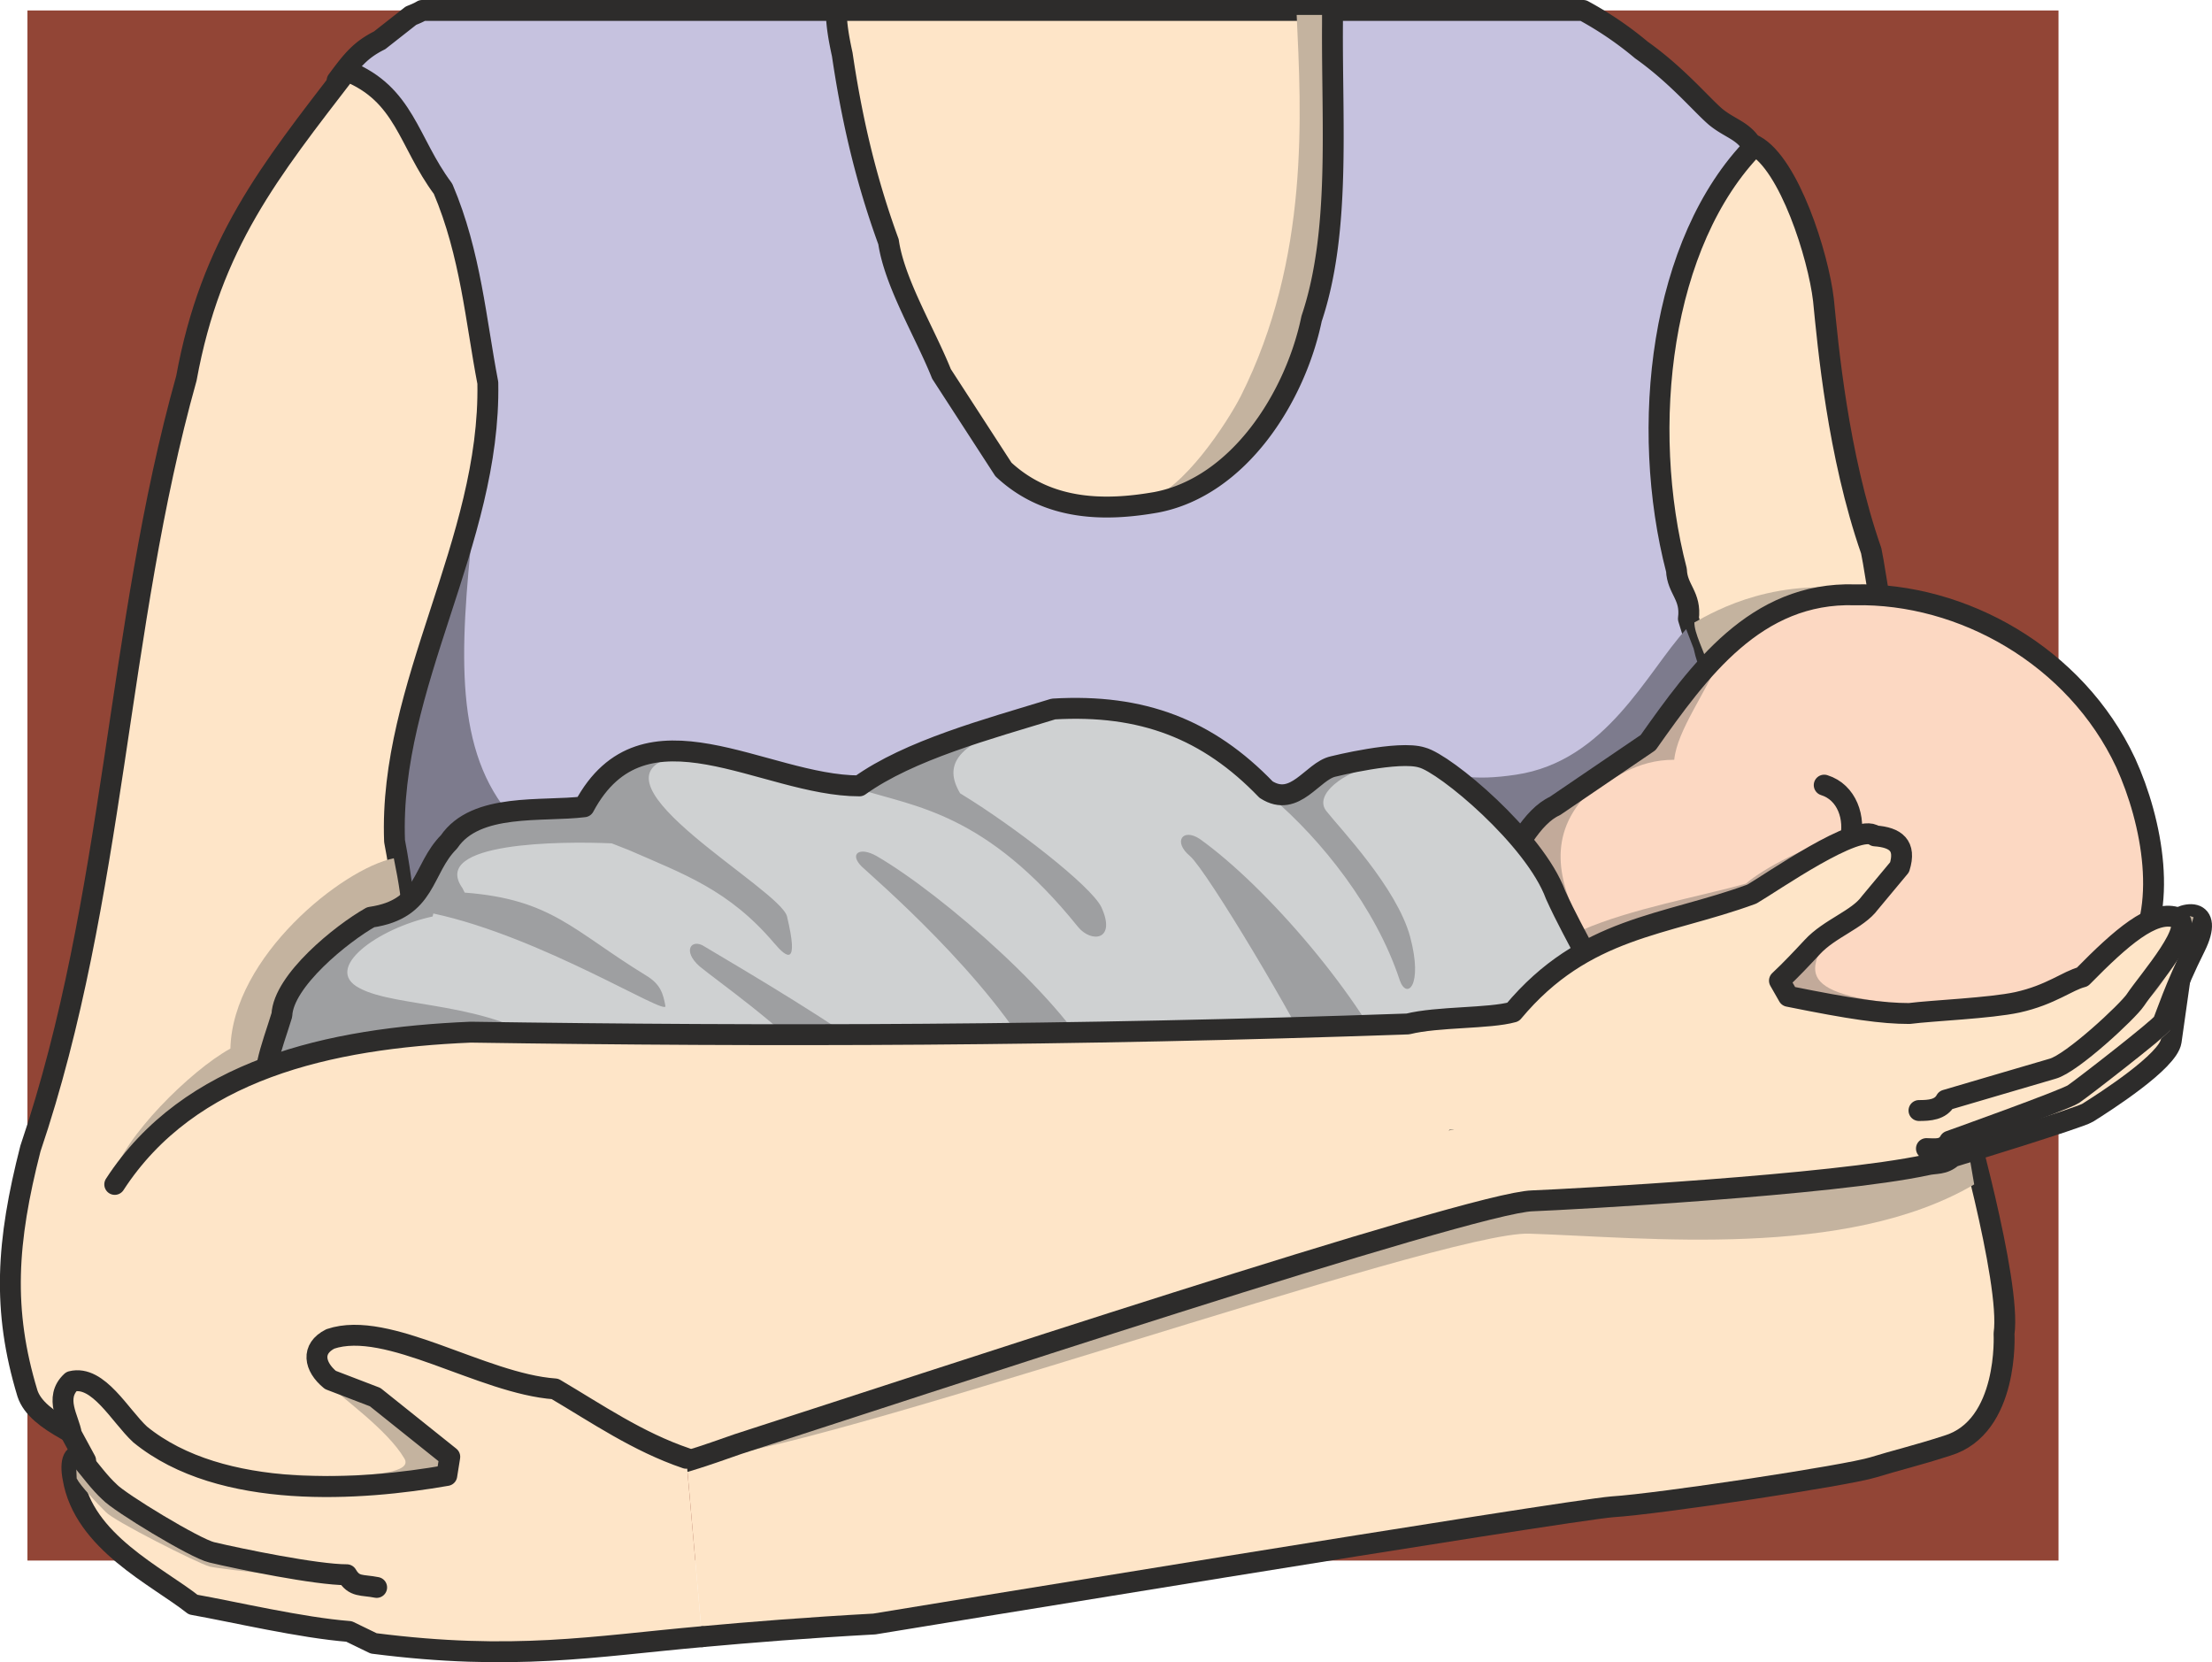
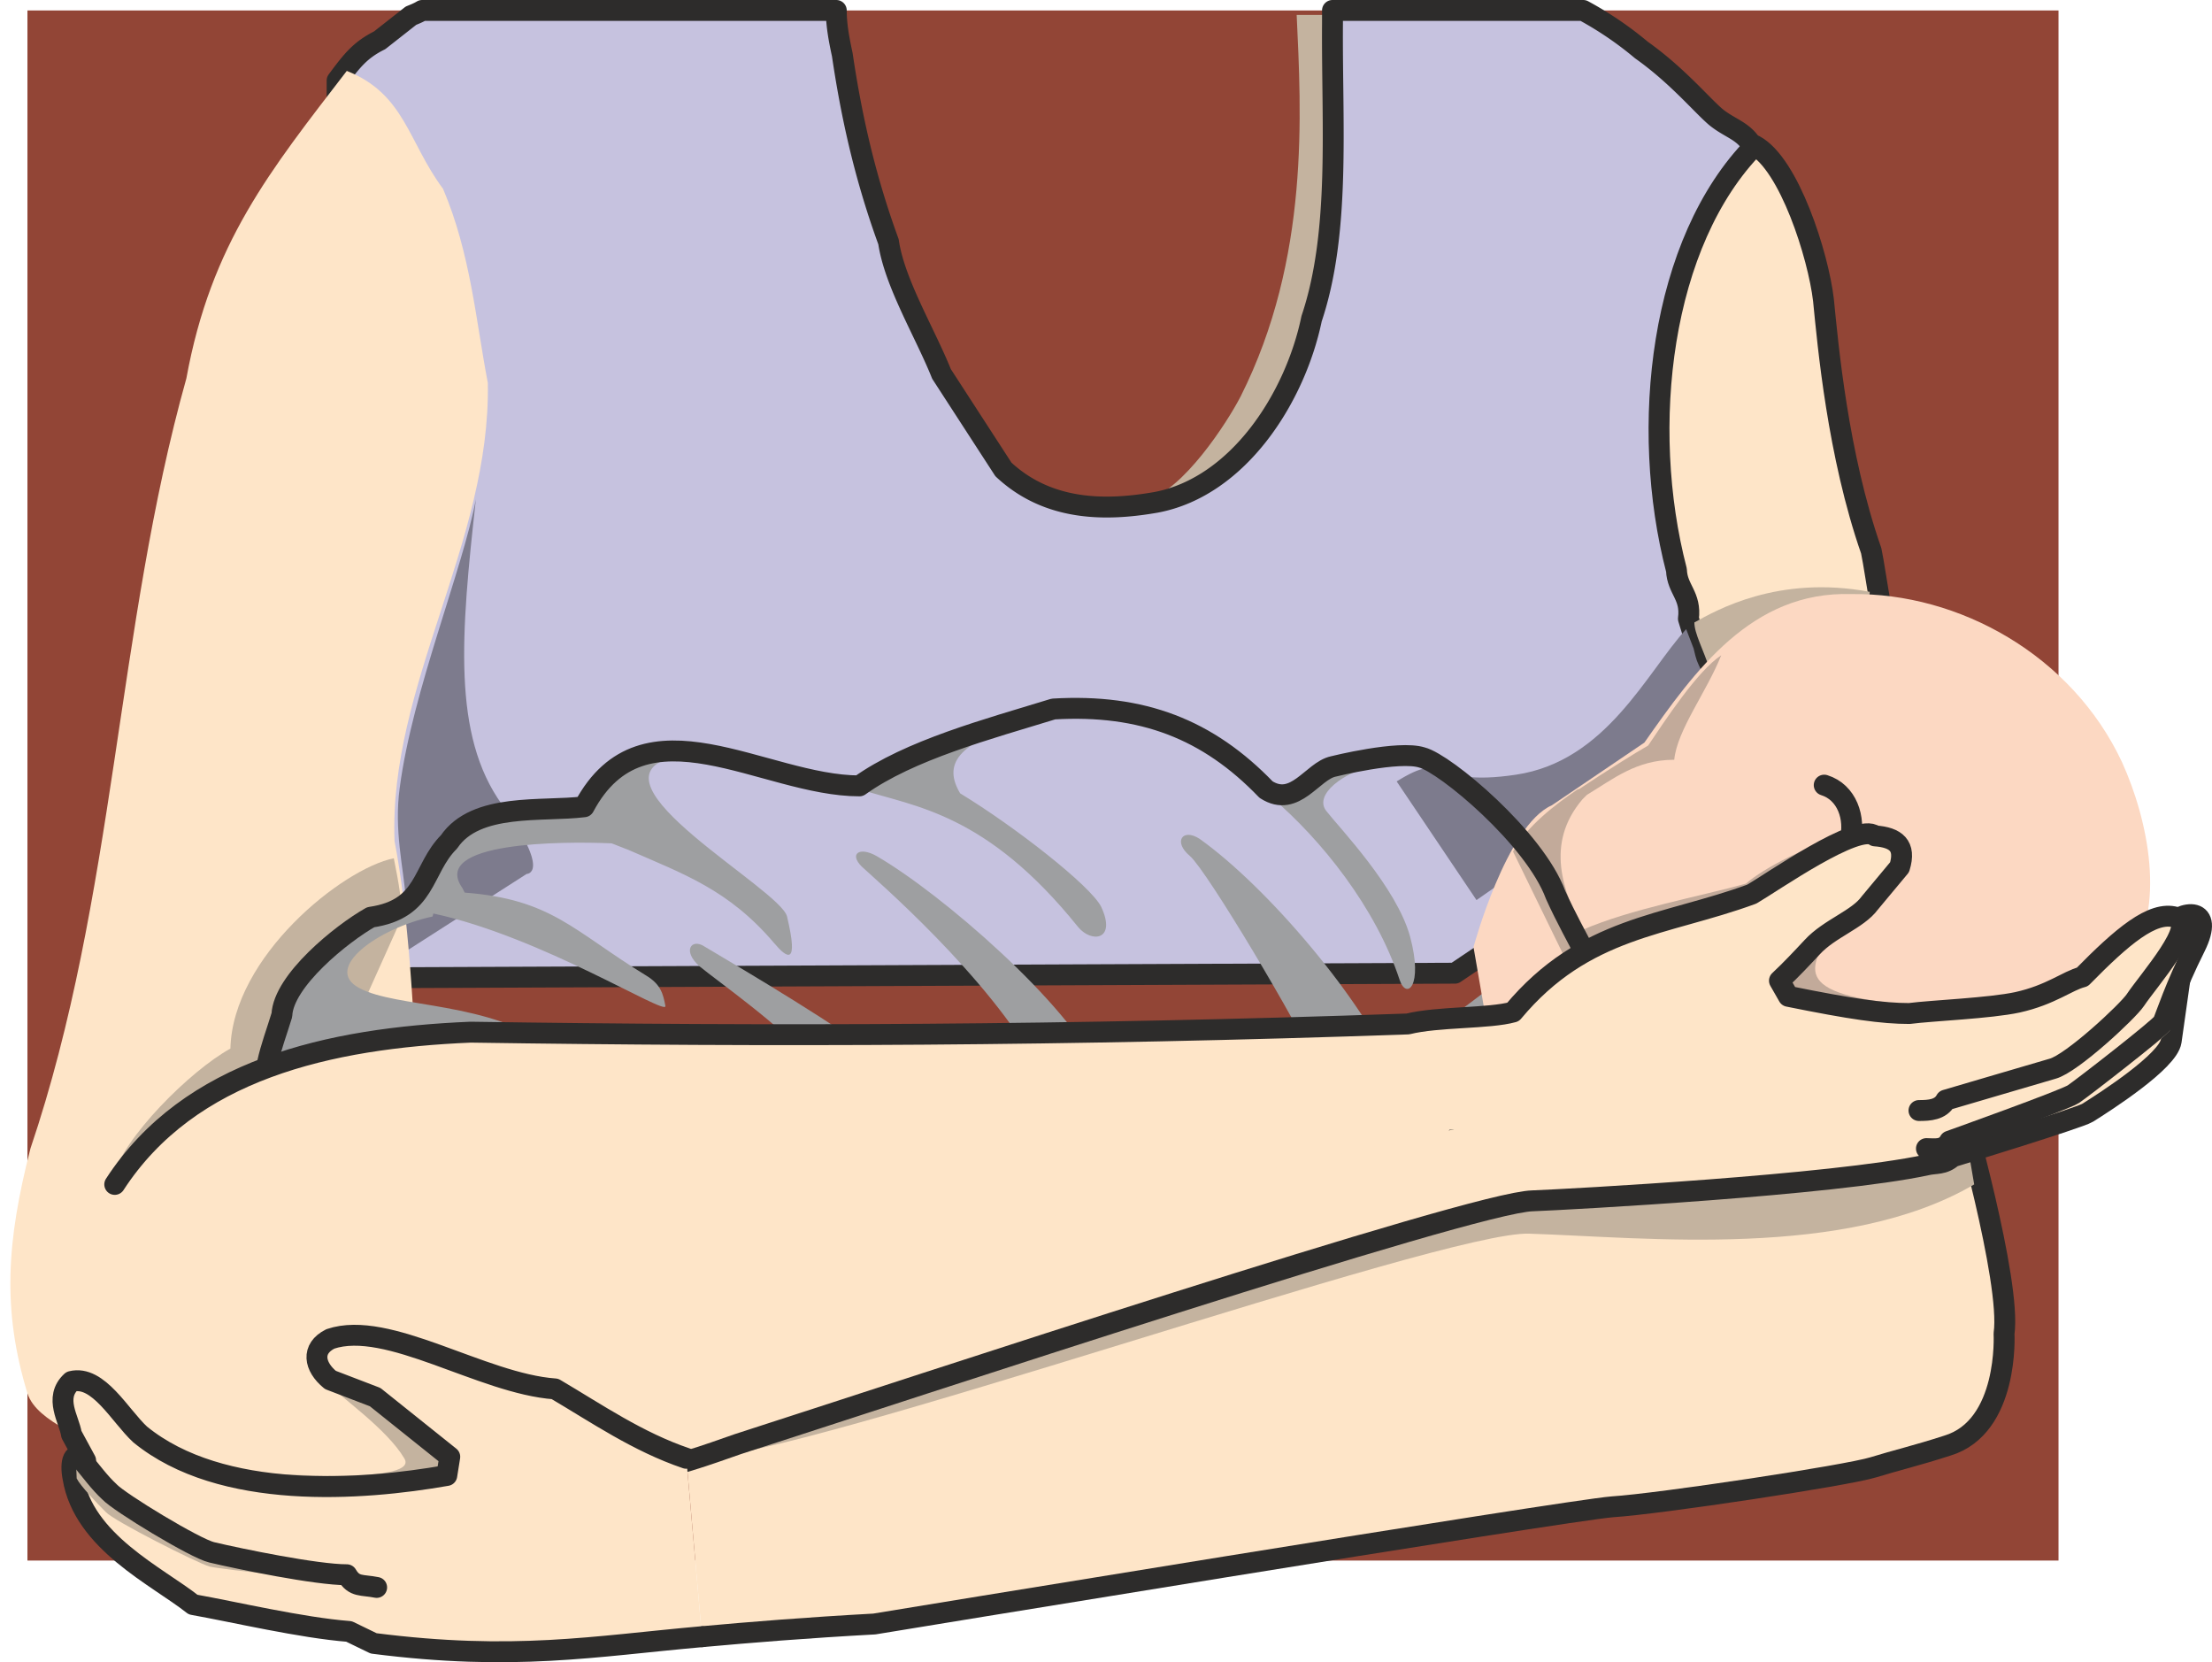
<svg xmlns="http://www.w3.org/2000/svg" width="284.59" height="213.812" viewBox="0 0 213.443 160.359">
  <path d="M389.582 490.28V340.738H193.598V490.28z" style="fill:#924536" transform="translate(-190.95 -339.729)" />
-   <path d="m267.974 340.737 6.12 54 35.064 4.32 16.848-18.288-1.944-40.032z" style="fill:#fee5c8;stroke:#2d2c2b;stroke-width:2.016;stroke-linecap:round;stroke-linejoin:round;stroke-miterlimit:10.433" transform="translate(-190.95 -339.729)" />
  <path d="M316.07 341.169c.432 9.36 1.296 23.472-5.4 36.792-1.296 2.52-5.544 9.072-9.072 10.008l1.8 2.592 15.912-6.12 3.168-28.44-1.8-14.832z" style="fill:#c4b39f" transform="translate(-190.95 -339.729)" />
  <path d="M356.534 351.033c-1.368-1.152-3.744-4.032-7.2-6.48a33.52 33.52 0 0 0-5.616-3.816h-24.192v1.224c-.072 9.792.792 20.16-2.016 28.512-1.584 7.632-7.056 16.2-14.976 17.712-4.896.864-10.44.864-14.76-3.168l-5.976-9.216c-1.584-3.96-4.536-8.784-5.112-12.744-2.448-6.696-3.672-12.744-4.464-18.072-.36-1.656-.576-2.952-.576-4.248h-39.96c-.36.216-.72.36-1.08.504l-3.024 2.376c-1.872.936-2.664 1.944-4.104 3.888v18.792L212.39 434.12l118.944-.504 32.76-22.032s-3.096-44.64-3.096-52.056c0-7.344-2.16-6.624-4.464-8.496z" style="fill:#c6c2df;stroke:#2d2c2b;stroke-width:2.016;stroke-linecap:round;stroke-linejoin:round;stroke-miterlimit:10.433" transform="translate(-190.95 -339.729)" />
  <path d="M360.278 353.769c-9.144 9.288-11.16 27.144-7.56 40.968.072 1.872 1.44 2.448 1.152 4.68.936 2.88 1.512 5.904 2.52 8.28l17.856-2.592c-1.512-3.384-2.232-9.864-2.736-12.24-3.24-9.288-4.176-19.872-4.608-24.192-.504-4.32-3.312-13.104-6.624-14.904z" style="fill:#fee5c8;stroke:#2d2c2b;stroke-width:2.016;stroke-linecap:round;stroke-linejoin:round;stroke-miterlimit:10.433" transform="translate(-190.95 -339.729)" />
  <path d="M236.87 387.897c-1.44 12.96-2.304 22.752 2.52 29.448 4.824 6.696 2.376 6.696 2.376 6.696l-12.024 7.704.36-5.328c-.216-3.024-1.152-6.552-.576-10.728 1.224-9.288 6.048-20.952 7.344-27.792z" style="fill:#7d7b8d" transform="translate(-190.95 -339.729)" />
  <path d="M229.598 426.705c-.144-1.368-.648-3.024-.792-4.968-3.744 3.672-2.592-.144-9.792 5.328-5.616 4.248-6.552 8.784-6.408 13.248-3.528 2.592-9.576 9.648-10.8 12.888l3.528 1.008 9.648-7.704-.72-3.024c.576-.288 1.224-.648 1.656-.864l.792-.144 13.32-10.296s-.288-3.96-.432-5.472z" style="fill:#c4b39f" transform="translate(-190.95 -339.729)" />
  <path d="M354.374 402.297c.288 1.224.288 1.152.792 2.232l2.016 5.472-23.76 16.56-7.704-11.448c5.112-3.168 2.88.648 11.52-.648 8.712-1.296 12.6-9.864 16.416-14.04z" style="fill:#7d7b8d" transform="translate(-190.95 -339.729)" />
  <path d="M258.686 497.625c4.752-.432 10.08-.864 16.632-1.224 0 0 66.672-10.944 71.208-11.304 4.536-.288 22.68-3.024 25.2-3.816 2.088-.648 4.248-1.152 7.128-2.088 5.976-1.8 5.472-10.8 5.472-10.8.72-5.04-4.248-22.32-4.248-22.32l-119.736 5.112-3.168 29.232z" style="fill:#fee5c8" transform="translate(-190.95 -339.729)" />
  <path d="M258.686 497.625c4.752-.432 10.08-.864 16.632-1.224 0 0 66.672-10.944 71.208-11.304 4.536-.288 22.68-3.024 25.2-3.816 2.088-.648 4.248-1.152 7.128-2.088 5.976-1.8 5.472-10.8 5.472-10.8.72-5.04-4.248-22.32-4.248-22.32l-119.736 5.112-3.168 29.232" style="fill:none;stroke:#2d2c2b;stroke-width:2.016;stroke-linecap:round;stroke-linejoin:round;stroke-miterlimit:10.433" transform="translate(-190.95 -339.729)" />
  <path d="M231.182 445.713c-.216-7.92-.864-18.216-2.16-24.84-.576-15.048 9.288-28.8 9-44.208-1.152-5.976-1.656-12.456-4.32-18.72-3.384-4.536-3.672-9.144-9.288-11.376-7.416 9.648-13.104 16.632-15.48 29.664-6.768 24.12-6.84 50.04-15.048 74.304-2.304 9-2.736 15.552-.288 23.616.936 2.88 6.048 4.32 8.496 6.264z" style="fill:#fee5c8" transform="translate(-190.95 -339.729)" />
-   <path d="M231.182 445.713c-.216-7.92-.864-18.216-2.16-24.84-.576-15.048 9.288-28.8 9-44.208-1.152-5.976-1.656-12.456-4.32-18.72-3.384-4.536-3.672-9.144-9.288-11.376-7.416 9.648-13.104 16.632-15.48 29.664-6.768 24.12-6.84 50.04-15.048 74.304-2.304 9-2.736 15.552-.288 23.616.936 2.88 6.048 4.32 8.496 6.264" style="fill:none;stroke:#2d2c2b;stroke-width:2.016;stroke-linecap:round;stroke-linejoin:round;stroke-miterlimit:10.433" transform="translate(-190.95 -339.729)" />
  <path d="M381.446 453.993c-12.384 7.272-31.752 5.112-42.912 4.752-8.208-.36-70.272 21.672-80.352 21.672l-1.44-19.296 123.696-13.032z" style="fill:#c4b39f" transform="translate(-190.95 -339.729)" />
  <path d="m342.422 429.945 1.44 3.024-7.056 6.264-8.208.36c4.968-3.528 9.648-7.56 13.824-9.648z" style="fill:#9e9fa1" transform="translate(-190.95 -339.729)" />
  <path d="M229.742 428.217c0-1.296-.288-3.24-.792-5.688-4.968 1.008-15.552 9.504-15.768 18.36-3.816 2.088-10.44 8.64-11.376 12.528l4.464-1.008 16.416-8.496z" style="fill:#c4b39f" transform="translate(-190.95 -339.729)" />
  <path d="M222.398 472.065c0-.792-.216-2.088.648-2.016 1.296.144 3.312.792 4.32 1.296.216 1.08.216 1.944-.288 2.808-1.656-.648-4.176-1.512-4.68-2.088z" style="fill:#d8c4ad" transform="translate(-190.95 -339.729)" />
  <path d="M354.446 399.777c2.088-1.152 8.064-4.608 16.92-2.952l-.216 2.736-15.192 4.824c-.648-2.016-1.512-3.528-1.512-4.608z" style="fill:#c4b39f" transform="translate(-190.95 -339.729)" />
  <path d="m340.694 417.417 8.928-6.048c4.896-6.984 10.368-14.616 19.944-14.328 10.44-.144 21.312 5.904 26.136 16.2 2.592 5.688 4.248 14.184.648 19.08-1.944 2.88-6.336 7.488-12.6 8.928-6.264 1.44-48.6 1.512-48.6 1.512l-2.016-11.664s3.168-11.736 7.56-13.68z" style="fill:#fcd8c2" transform="translate(-190.95 -339.729)" />
  <path d="M366.974 415.473c4.392 1.368 3.384 9.936-3.384 9z" style="fill:#fcd8c2" transform="translate(-190.95 -339.729)" />
  <path d="M366.974 415.473c4.392 1.368 3.384 9.936-3.384 9" style="fill:none;stroke:#2d2c2b;stroke-width:2.016;stroke-linecap:round;stroke-linejoin:round;stroke-miterlimit:10.433" transform="translate(-190.95 -339.729)" />
  <path d="M369.422 420.369c-3.888.72-8.352 3.168-10.008 4.608-4.392 1.224-11.16 2.448-15.768 4.464-1.8-3.672-3.672-8.28 0-12.6l.432-.432c2.52-1.512 4.752-3.384 8.424-3.384.288-2.88 3.096-6.48 4.536-10.08-2.304 1.512-5.4 6.264-7.056 8.712-1.152.648-4.032 2.448-6.624 4.176l-.216.072c-2.016 1.368-4.896 3.528-6.192 5.976l5.688 11.664.864-.504v1.224L362.15 428l7.992-6.624zm-1.944 9.431c-1.944 3.529-4.176 6.409 11.232 7.057l-.36 3.528-22.464-1.944 2.88-7.704z" style="fill:#c2aa9a" transform="translate(-190.95 -339.729)" />
-   <path d="m340.982 417.489 9-6.12c4.896-6.912 10.368-14.544 19.944-14.256 10.368-.216 21.312 5.904 26.136 16.2 2.592 5.688 4.176 14.184.648 19.08-1.944 2.88-6.336 7.416-12.672 8.928-6.192 1.368-48.528 1.512-48.528 1.512l-2.088-11.736s3.24-11.664 7.56-13.608z" style="fill:none;stroke:#2d2c2b;stroke-width:2.016;stroke-linecap:round;stroke-linejoin:round;stroke-miterlimit:10.433" transform="translate(-190.95 -339.729)" />
-   <path d="M312.902 415.977c2.808 1.728 4.392-1.872 6.48-2.304 0 0 6.264-1.512 8.568-.864 2.232.648 10.872 7.776 12.888 13.248 1.944 4.32 4.464 8.064 4.896 10.944l-22.608 13.968-106.848-2.88c-.504-4.824.648-7.056 1.584-10.44.216-3.312 5.832-7.776 8.568-9.432 5.472-.72 4.968-4.536 7.632-7.272 2.592-3.816 9-2.88 13.032-3.312 5.76-10.8 17.352-2.016 26.568-2.016 4.824-3.528 12.384-5.544 18.72-7.488 8.568-.432 14.904 1.944 20.52 7.848z" style="fill:#cfd1d2" transform="translate(-190.95 -339.729)" />
  <path d="M266.894 428.145c-.648-2.664-19.656-12.96-11.16-15.336-3.168 0-7.128 1.44-8.352 4.752l-.216.288c-2.448-.072-5.616.144-8.784.792-2.736.576-4.464 2.592-5.544 4.536 0-.072-.072-.072-.072-.144 0 .144 0 .288-.072.36-.144.288-.36.576-.504.864h.072c-.576 1.08-1.44 2.16-2.232 2.952-.576.36-1.944 1.008-3.24 1.224-4.752 2.88-6.552 5.832-7.2 6.552-.504.648-1.08 2.016-1.152 2.808 0 0-1.152 2.808-1.656 4.608l-.288 1.872 27.936-3.384c-6.264-4.608-15.192-3.888-18.792-5.832-3.6-1.872 1.728-5.76 7.056-6.912l.072-.288c10.44 2.232 22.536 9.936 22.392 8.928-.216-1.152-.432-2.088-1.872-2.952-7.056-4.32-9.072-7.344-17.496-7.992l-.216-.432c-3.168-4.464 9.576-4.536 14.4-4.32l1.656.648c5.256 2.304 9.648 3.816 14.04 9 1.224 1.44 2.376 2.232 1.224-2.592zm7.128-12.24c5.184 1.656 12.096 2.232 20.952 13.248 1.296 1.584 3.744 1.296 2.232-1.944-1.008-2.016-8.28-7.704-13.608-10.944-1.584-2.664-.576-4.896 6.552-6.84-4.392 1.368-12.456 3.528-16.128 6.48zm39.6.72c4.824 4.104 10.08 10.656 12.384 17.64.648 1.944 2.304.648 1.008-4.176-1.296-4.752-6.768-10.44-8.064-12.096-1.296-1.584 1.656-3.816 4.824-4.464-1.584 0-3.6.36-4.392.36-1.368 0-3.024 3.24-5.76 2.736zm12.168 27.144c-3.384-7.704-12.528-18.432-19.08-23.112-1.656-1.08-2.592.288-.936 1.656 1.656 1.44 10.584 16.416 12.312 20.448zm-28.8-.72c-2.952-6.48-15.12-17.064-21.456-20.736-1.656-.936-2.664-.216-1.44 1.008 1.224 1.152 12.24 10.584 17.064 19.44z" style="fill:#9e9fa1" transform="translate(-190.95 -339.729)" />
  <path d="M276.974 442.545c-5.544-4.104-13.464-8.784-18.072-11.52-1.224-.792-2.16.432-.432 1.944 1.656 1.368 7.92 5.76 10.8 9.144z" style="fill:#9e9fa1" transform="translate(-190.95 -339.729)" />
  <path d="M313.118 415.905c2.808 1.8 4.464-1.8 6.48-2.232 0 0 6.336-1.584 8.568-.864 2.232.576 10.872 7.776 12.888 13.248 1.944 4.32 4.536 8.064 4.968 10.944l-22.608 13.968-106.92-2.88c-.504-4.824.648-7.128 1.656-10.44.144-3.312 5.76-7.848 8.568-9.432 5.472-.792 4.896-4.608 7.56-7.272 2.592-3.816 9-2.88 13.032-3.384 5.76-10.8 17.352-2.016 26.568-2.016 4.824-3.456 12.384-5.472 18.72-7.416 8.568-.504 14.904 1.944 20.52 7.776" style="fill:none;stroke:#2d2c2b;stroke-width:2.016;stroke-linecap:round;stroke-linejoin:round;stroke-miterlimit:10.433" transform="translate(-190.95 -339.729)" />
  <path d="m219.158 449.097 113.112-4.392-3.384 9.216-114.048 24.552-12.096-1.512z" style="fill:#fee5c8" transform="translate(-190.95 -339.729)" />
  <path d="m200.366 476.96 4.824 4.825 24.552 5.832 22.68-5.832c3.312-.432 6.84-1.728 9.72-2.736 16.344-5.256 70.848-23.328 76.68-23.472 3.672-.144 28.944-1.512 38.016-3.456.864-.216 1.656 0 2.52-.792 0 0 12.24-3.744 13.032-4.248 1.728-1.08 7.776-4.968 8.064-6.912.144-1.008 1.08-7.632 1.08-7.632l-4.176-1.224-7.344 6.552-18.072 2.016z" style="fill:#fee5c8" transform="translate(-190.95 -339.729)" />
  <path d="m200.366 476.96 4.824 4.825 24.552 5.832 22.68-5.832c3.312-.432 6.84-1.728 9.72-2.736 16.344-5.256 70.848-23.328 76.68-23.472 3.672-.144 28.944-1.512 38.016-3.456.864-.216 1.656 0 2.52-.792 0 0 12.24-3.744 13.032-4.248 1.728-1.08 7.776-4.968 8.064-6.912.144-1.008 1.08-7.632 1.08-7.632l-4.176-1.224-7.344 6.552-18.072 2.016" style="fill:none;stroke:#2d2c2b;stroke-width:2.016;stroke-linecap:round;stroke-linejoin:round;stroke-miterlimit:10.433" transform="translate(-190.95 -339.729)" />
  <path d="M400.814 435.2c0 1.369-.504 2.737-.504 3.96-1.656 1.729-7.272 5.689-8.496 6.409-1.224.72-9.648 3.528-10.656 3.6l.144-1.656 10.368-4.104z" style="fill:#c4b39f" transform="translate(-190.95 -339.729)" />
  <path d="M399.734 429.297c1.944-1.944 4.968-2.088 3.024 1.8s-2.808 6.624-3.096 7.272c-.36.576-7.776 6.336-8.64 6.912-.864.576-11.952 4.536-11.952 4.536-.504.936-1.512.72-2.232.72z" style="fill:#fee5c8" transform="translate(-190.95 -339.729)" />
  <path d="M399.734 429.297c1.944-1.944 4.968-2.088 3.024 1.8s-2.808 6.624-3.096 7.272c-.36.576-7.776 6.336-8.64 6.912-.864.576-11.952 4.536-11.952 4.536-.504.936-1.512.72-2.232.72" style="fill:none;stroke:#2d2c2b;stroke-width:2.016;stroke-linecap:round;stroke-linejoin:round;stroke-miterlimit:10.433" transform="translate(-190.95 -339.729)" />
-   <path d="M401.678 428.36c.432-.215.36-.36.936-.143-.504 1.944-2.736 6.408-4.32 7.848-1.584 1.44-6.408 6.408-8.928 6.984-2.52.576-9 2.88-10.584 3.024l.72-1.8 20.736-14.976z" style="fill:#c4b39f" transform="translate(-190.95 -339.729)" />
  <path d="M202.022 453.993c7.2-11.088 20.664-14.112 34.344-14.688 28.944.432 57.744.36 90.432-.792 2.88-.72 7.848-.504 10.152-1.152 6.912-8.28 14.616-8.28 23.04-11.376 1.872-1.08 10.296-6.984 11.88-5.616 2.016.144 3.024.936 2.376 3.024l-2.88 3.456c-1.152 1.584-3.888 2.448-5.544 4.248-1.008 1.08-2.088 2.232-3.168 3.24l.864 1.512c6.048 1.224 9.072 1.656 11.664 1.656 2.232-.288 7.776-.504 10.44-1.08 3.24-.72 4.824-2.088 6.264-2.448 3.816-3.888 6.768-6.408 9-5.76 2.232.648-2.592 6.048-3.888 7.992-.72 1.08-6.12 6.12-7.992 6.624-1.512.432-9.288 2.736-10.296 3.024-.504.936-1.584 1.008-2.592 1.008z" style="fill:#fee5c8" transform="translate(-190.95 -339.729)" />
  <path d="M202.022 453.993c7.2-11.088 20.664-14.112 34.344-14.688 28.944.432 57.744.36 90.432-.792 2.88-.72 7.848-.504 10.152-1.152 6.912-8.28 14.616-8.28 23.04-11.376 1.872-1.08 10.296-6.984 11.88-5.616 2.016.144 3.024.936 2.376 3.024l-2.88 3.456c-1.152 1.584-3.888 2.448-5.544 4.248-1.008 1.08-2.088 2.232-3.168 3.24l.864 1.512c6.048 1.224 9.072 1.656 11.664 1.656 2.232-.288 7.776-.504 10.44-1.08 3.24-.72 4.824-2.088 6.264-2.448 3.816-3.888 6.768-6.408 9-5.76 2.232.648-2.592 6.048-3.888 7.992-.72 1.08-6.12 6.12-7.992 6.624-1.512.432-9.288 2.736-10.296 3.024-.504.936-1.584 1.008-2.592 1.008" style="fill:none;stroke:#2d2c2b;stroke-width:2.016;stroke-linecap:round;stroke-linejoin:round;stroke-miterlimit:10.433" transform="translate(-190.95 -339.729)" />
  <path d="M222.038 472.785c1.8 1.728 6.264 4.824 7.92 7.632 1.728 2.736-15.12 1.296-15.984 1.296v2.88l19.656 2.808 5.256-6.408-11.448-8.712z" style="fill:#c4b39f" transform="translate(-190.95 -339.729)" />
  <path d="M257.174 480.417c-4.68-1.584-8.64-4.32-12.672-6.696-7.056-.504-16.128-6.696-21.672-4.824-1.872.936-1.584 2.664 0 3.96l4.32 1.656 7.2 5.76-.288 1.8c-8.208 1.44-21.744 2.448-29.592-3.96-1.944-1.8-4.032-5.76-6.624-5.112-1.728 1.584-.216 3.672 0 5.112l1.368 2.52c-1.224-1.224-1.512.216-1.224 1.656 1.008 6.192 8.136 9.504 11.592 12.24 4.032.72 10.44 2.232 15.048 2.592l2.376 1.152c13.536 1.728 21.168.288 31.68-.648z" style="fill:#fee5c8" transform="translate(-190.95 -339.729)" />
  <path d="M257.174 480.417c-4.68-1.584-8.64-4.32-12.672-6.696-7.056-.504-16.128-6.696-21.672-4.824-1.872.936-1.584 2.664 0 3.96l4.32 1.656 7.2 5.76-.288 1.8c-8.208 1.44-21.744 2.448-29.592-3.96-1.944-1.8-4.032-5.76-6.624-5.112-1.728 1.584-.216 3.672 0 5.112l1.368 2.52c-1.224-1.224-1.512.216-1.224 1.656 1.008 6.192 8.136 9.504 11.592 12.24 4.032.72 10.44 2.232 15.048 2.592l2.376 1.152c13.536 1.728 21.168.288 31.68-.648" style="fill:none;stroke:#2d2c2b;stroke-width:2.016;stroke-linecap:round;stroke-linejoin:round;stroke-miterlimit:10.433" transform="translate(-190.95 -339.729)" />
  <path d="m198.278 480.56 1.008.36 2.52 2.88 9.576 5.833 13.176 2.448c-1.512.216-12.24-.936-13.392-1.224-1.224-.36-9.216-4.392-10.008-5.256-.864-.864-2.448-2.52-2.808-3.24z" style="fill:#c4b39f" transform="translate(-190.95 -339.729)" />
  <path d="M198.422 480.057c1.44 1.728 2.088 2.664 3.096 3.6.936 1.008 8.28 5.472 9.864 5.832 2.736.648 10.08 2.16 13.032 2.16.72 1.224 1.44.936 2.88 1.224" style="fill:none;stroke:#2d2c2b;stroke-width:2.016;stroke-linecap:round;stroke-linejoin:round;stroke-miterlimit:10.433" transform="translate(-190.95 -339.729)" />
</svg>